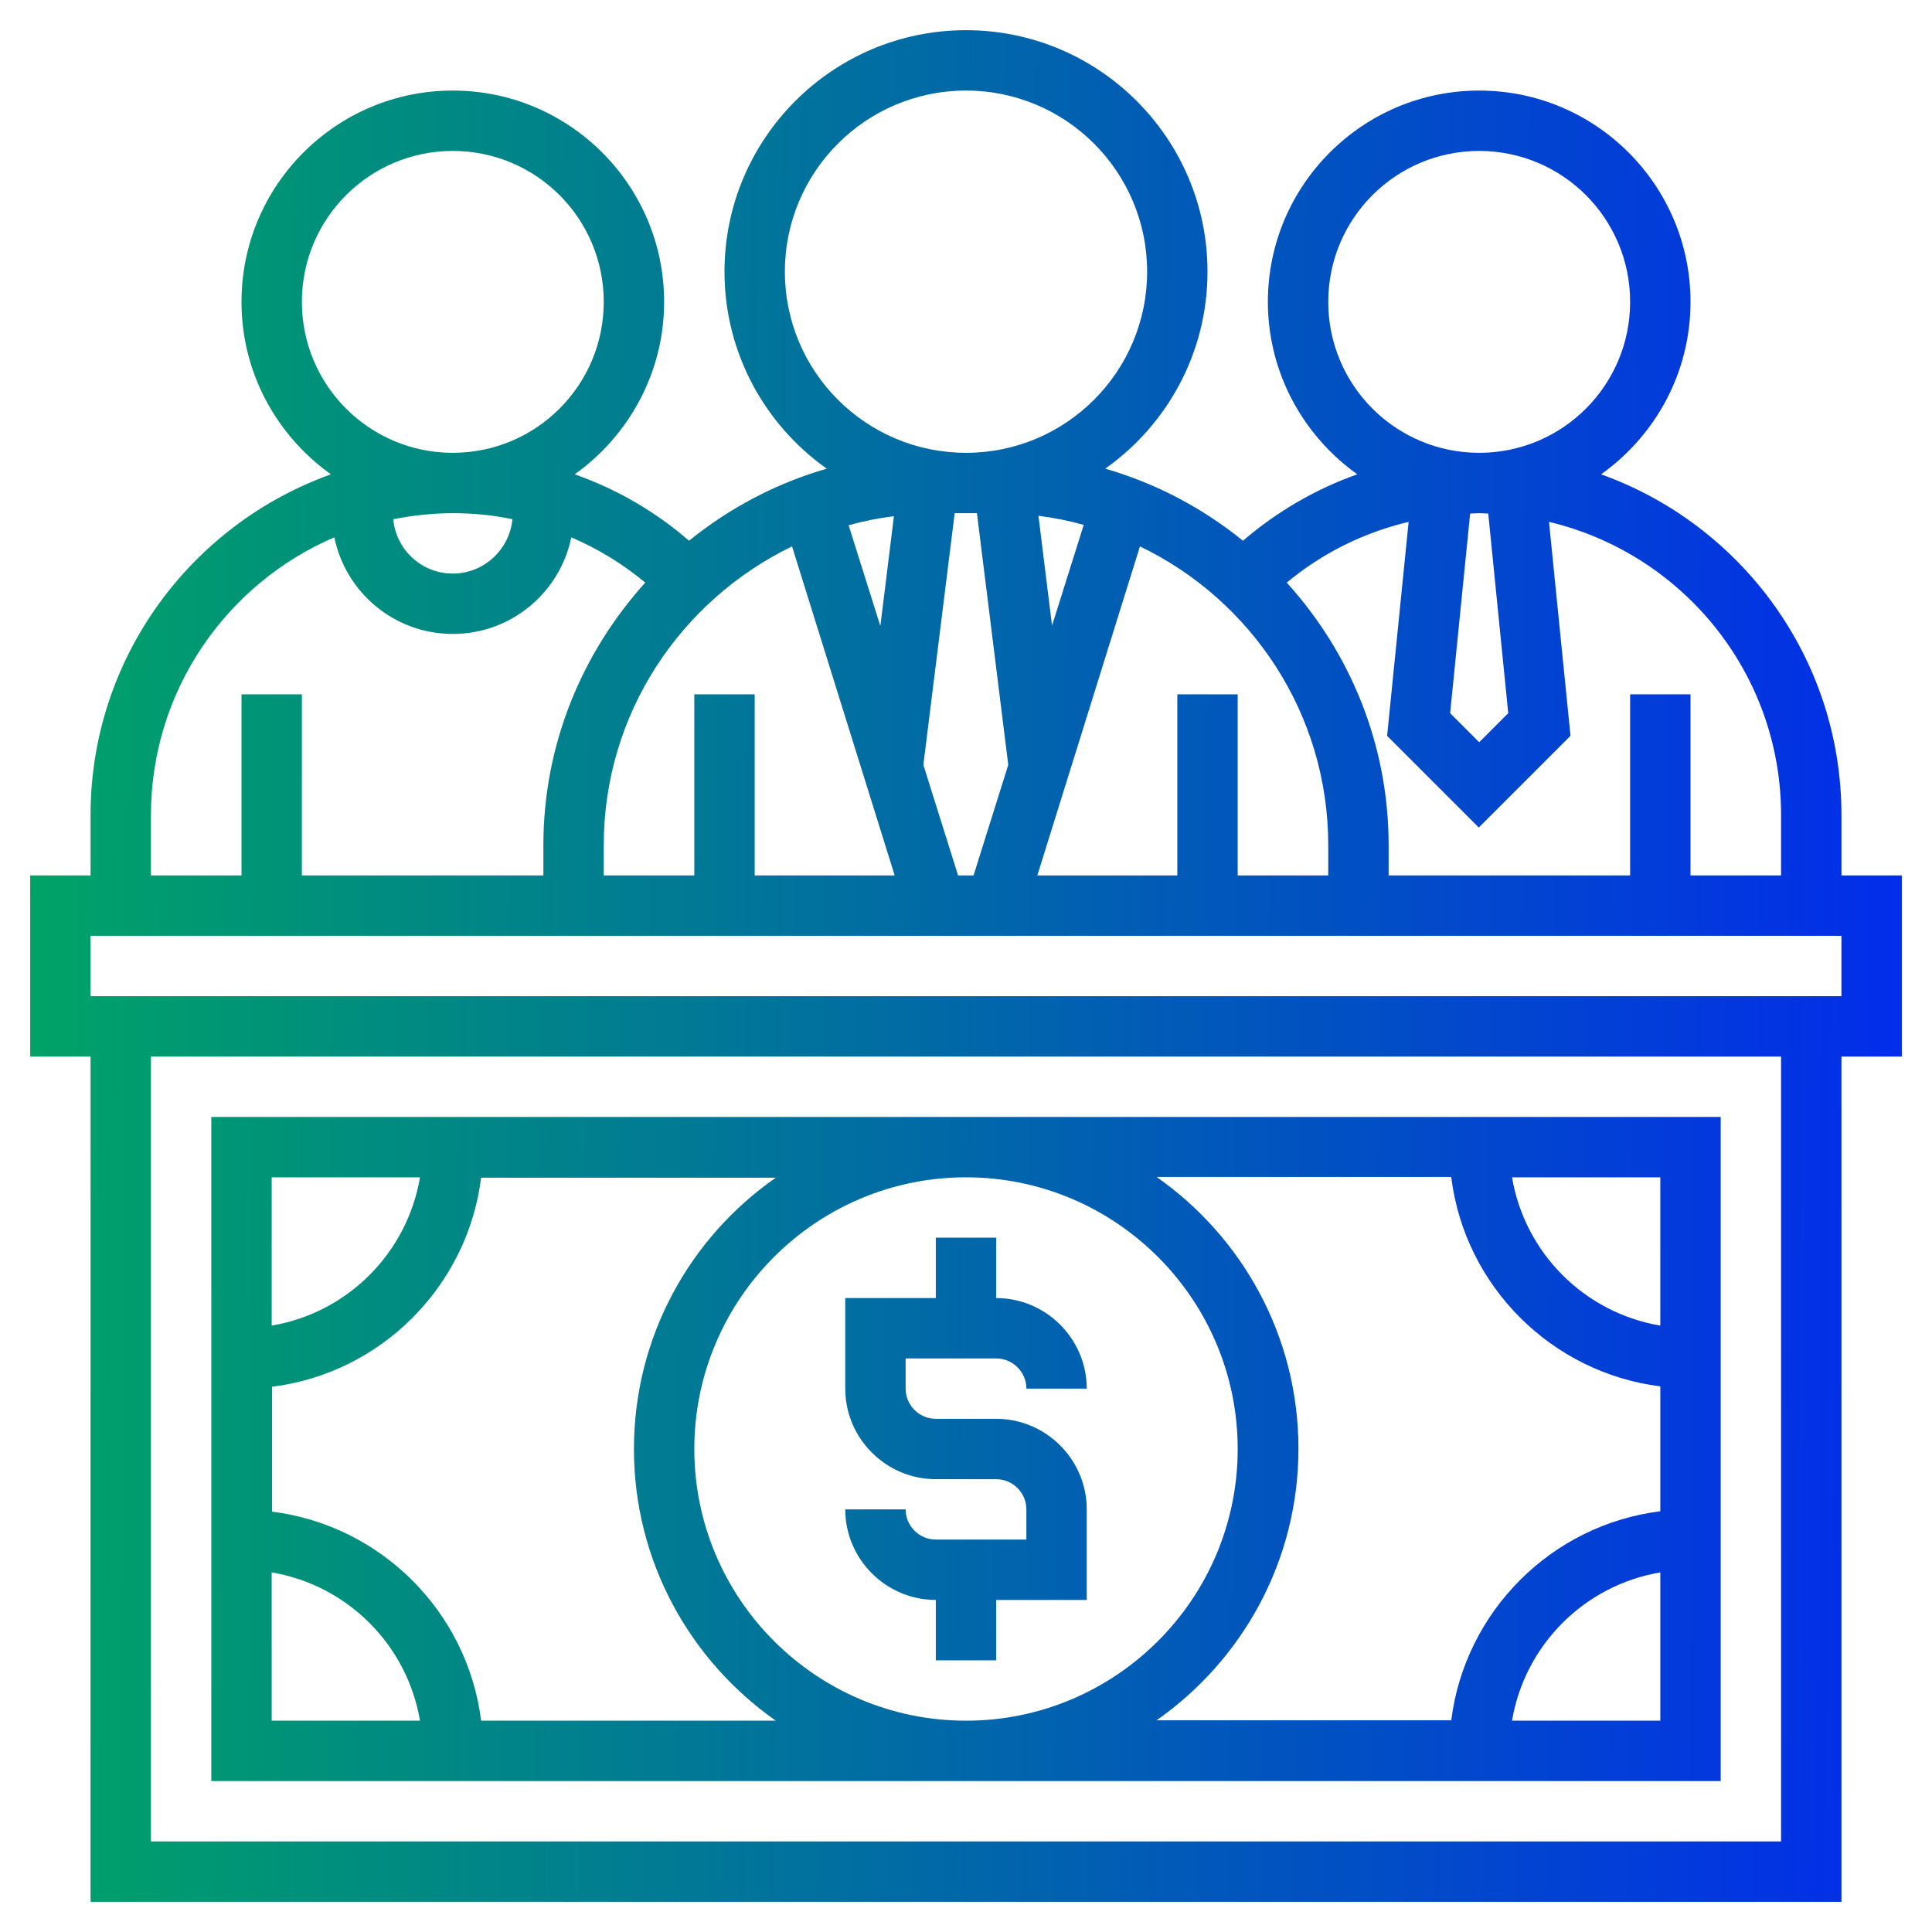
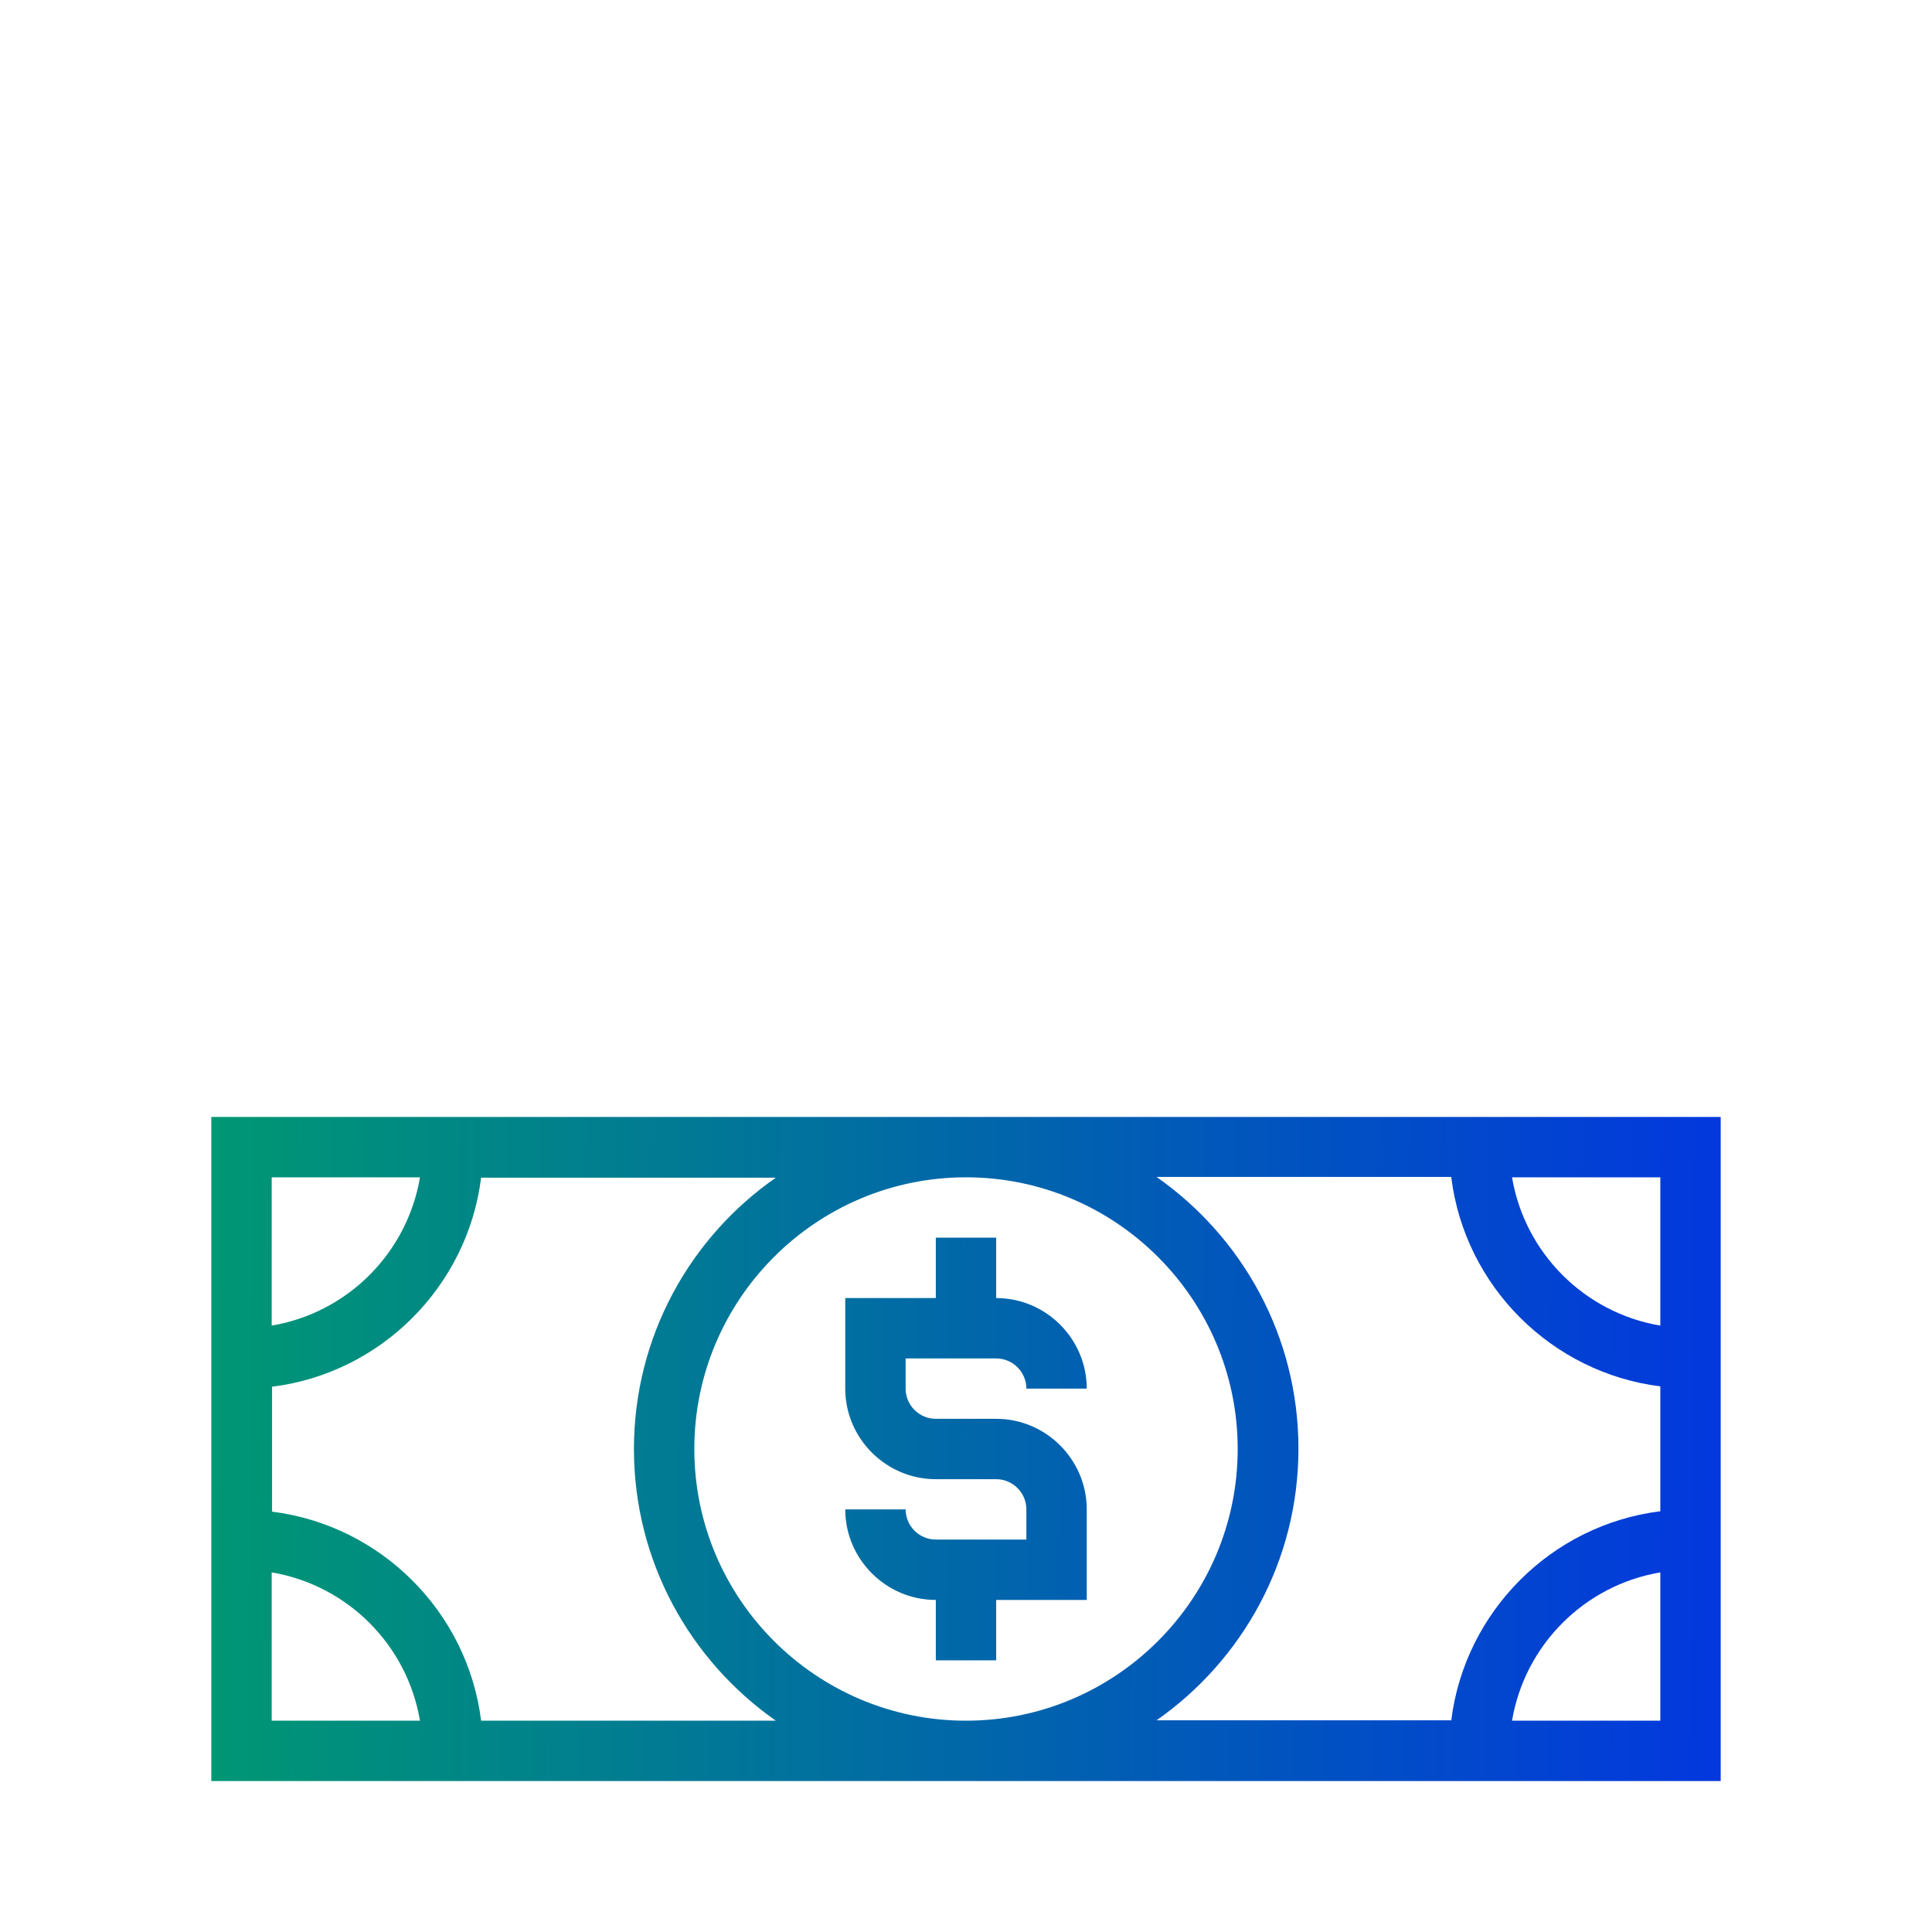
<svg xmlns="http://www.w3.org/2000/svg" version="1.1" id="Layer_5" x="0px" y="0px" viewBox="0 0 512 512" style="enable-background:new 0 0 512 512;" xml:space="preserve">
  <style type="text/css">
	.st0{fill:url(#SVGID_1_);}
	.st1{fill:url(#SVGID_2_);}
	.st2{fill:url(#SVGID_3_);}
</style>
  <g>
    <linearGradient id="SVGID_1_" gradientUnits="userSpaceOnUse" x1="-2.934" y1="381.961" x2="505.065" y2="385.961">
      <stop offset="0" style="stop-color:#00A564" />
      <stop offset="1" style="stop-color:#022CEB" />
    </linearGradient>
    <path class="st0" d="M264,360c4.4,0,8,3.6,8,8h16c0-13.2-10.8-24-24-24v-16h-16v16h-24v24c0,13.2,10.8,24,24,24h16c4.4,0,8,3.6,8,8   v8h-24c-4.4,0-8-3.6-8-8h-16c0,13.2,10.8,24,24,24v16h16v-16h24v-24c0-13.2-10.8-24-24-24h-16c-4.4,0-8-3.6-8-8v-8H264z" />
    <linearGradient id="SVGID_2_" gradientUnits="userSpaceOnUse" x1="-2.934" y1="381.961" x2="505.065" y2="385.961">
      <stop offset="0" style="stop-color:#00A564" />
      <stop offset="1" style="stop-color:#022CEB" />
    </linearGradient>
-     <path class="st1" d="M456,472V296H56v176H456z M72,416.7c20.1,3.4,35.9,19.2,39.3,39.3H72V416.7z M400.7,456   c3.4-20.1,19.2-35.9,39.3-39.3V456H400.7z M440,351.3c-20.1-3.4-35.9-19.2-39.3-39.3H440V351.3z M384.6,312   c3.6,28.9,26.6,51.8,55.4,55.4v33.1c-28.9,3.6-51.8,26.6-55.4,55.4h-78.1c22.7-15.9,37.6-42.2,37.6-72s-14.9-56.1-37.6-72H384.6z    M256,456c-39.7,0-72-32.3-72-72s32.3-72,72-72s72,32.3,72,72S295.7,456,256,456z M168,384c0,29.8,14.9,56.1,37.6,72h-78.1   c-3.6-28.9-26.6-51.8-55.4-55.4v-33.1c28.9-3.6,51.8-26.6,55.4-55.4h78.1C182.9,327.9,168,354.2,168,384z M111.3,312   c-3.4,20.1-19.2,35.9-39.3,39.3V312H111.3z" />
+     <path class="st1" d="M456,472V296H56v176H456z M72,416.7c20.1,3.4,35.9,19.2,39.3,39.3H72z M400.7,456   c3.4-20.1,19.2-35.9,39.3-39.3V456H400.7z M440,351.3c-20.1-3.4-35.9-19.2-39.3-39.3H440V351.3z M384.6,312   c3.6,28.9,26.6,51.8,55.4,55.4v33.1c-28.9,3.6-51.8,26.6-55.4,55.4h-78.1c22.7-15.9,37.6-42.2,37.6-72s-14.9-56.1-37.6-72H384.6z    M256,456c-39.7,0-72-32.3-72-72s32.3-72,72-72s72,32.3,72,72S295.7,456,256,456z M168,384c0,29.8,14.9,56.1,37.6,72h-78.1   c-3.6-28.9-26.6-51.8-55.4-55.4v-33.1c28.9-3.6,51.8-26.6,55.4-55.4h78.1C182.9,327.9,168,354.2,168,384z M111.3,312   c-3.4,20.1-19.2,35.9-39.3,39.3V312H111.3z" />
    <linearGradient id="SVGID_3_" gradientUnits="userSpaceOnUse" x1="-1.934" y1="254.881" x2="506.066" y2="258.881">
      <stop offset="0" style="stop-color:#00A564" />
      <stop offset="1" style="stop-color:#022CEB" />
    </linearGradient>
-     <path class="st2" d="M504,232h-16v-16c0-41.6-26.6-77-63.7-90.3C438.6,115.5,448,98.9,448,80c0-30.9-25.1-56-56-56s-56,25.1-56,56   c0,18.8,9.4,35.5,23.7,45.7c-11,3.9-21.2,9.8-30.3,17.6c-10.6-8.6-23-15.2-36.5-19.1C309.3,112.6,320,93.5,320,72   c0-35.3-28.7-64-64-64s-64,28.7-64,64c0,21.5,10.7,40.6,27.1,52.2c-13.5,3.9-25.9,10.5-36.5,19.1c-9-7.8-19.2-13.7-30.3-17.6   C166.6,115.5,176,98.8,176,80c0-30.9-25.1-56-56-56S64,49.1,64,80c0,18.9,9.4,35.5,23.7,45.7C50.6,139,24,174.4,24,216v16H8v48h16   v224h464V280h16V232z M472,216v16h-24v-48h-16v48h-64v-8c0-26.8-10.3-51.2-27-69.6c9.5-7.9,20.5-13.3,32.3-16.1l-5.7,56.7   l24.3,24.3l24.3-24.3l-5.7-56.7C445.8,146.7,472,178.3,472,216L472,216z M312,184v48h-37.1l27.2-87.2C331.6,159,352,189.1,352,224   v8h-24v-48H312z M184,184v48h-24v-8c0-34.9,20.4-64.9,49.9-79.2l27.2,87.2H200v-48H184z M224.9,139.2c3.9-1.1,7.9-1.9,12-2.4   l-3.6,29.1L224.9,139.2z M253.9,232l-9.2-29.3l8.3-66.7h5.9l8.3,66.7l-9.2,29.3L253.9,232z M278.8,165.8l-3.6-29.1   c4.1,0.5,8.1,1.3,12,2.4L278.8,165.8z M392,136c0.8,0,1.6,0.1,2.4,0.1l5.3,52.9l-7.7,7.7l-7.7-7.7l5.3-52.9   C390.4,136.1,391.2,136,392,136z M352,80c0-22.1,17.9-40,40-40s40,17.9,40,40s-17.9,40-40,40S352,102.1,352,80z M208,72   c0-26.5,21.5-48,48-48s48,21.5,48,48s-21.5,48-48,48S208,98.5,208,72z M120,136c5.4,0,10.7,0.5,15.8,1.6   c-0.8,8.1-7.6,14.4-15.8,14.4c-8.3,0-15-6.3-15.8-14.4C109.3,136.6,114.6,136,120,136z M80,80c0-22.1,17.9-40,40-40s40,17.9,40,40   s-17.9,40-40,40S80,102.1,80,80z M40,216c0-33,20.1-61.4,48.6-73.6c3,14.6,15.9,25.6,31.4,25.6c15.5,0,28.4-11,31.4-25.6   c7,3,13.6,7,19.6,12c-16.7,18.5-27,42.8-27,69.6v8H80v-48H64v48H40V216z M472,488H40V280h432V488z M488,264H24v-16h464V264z" />
  </g>
</svg>